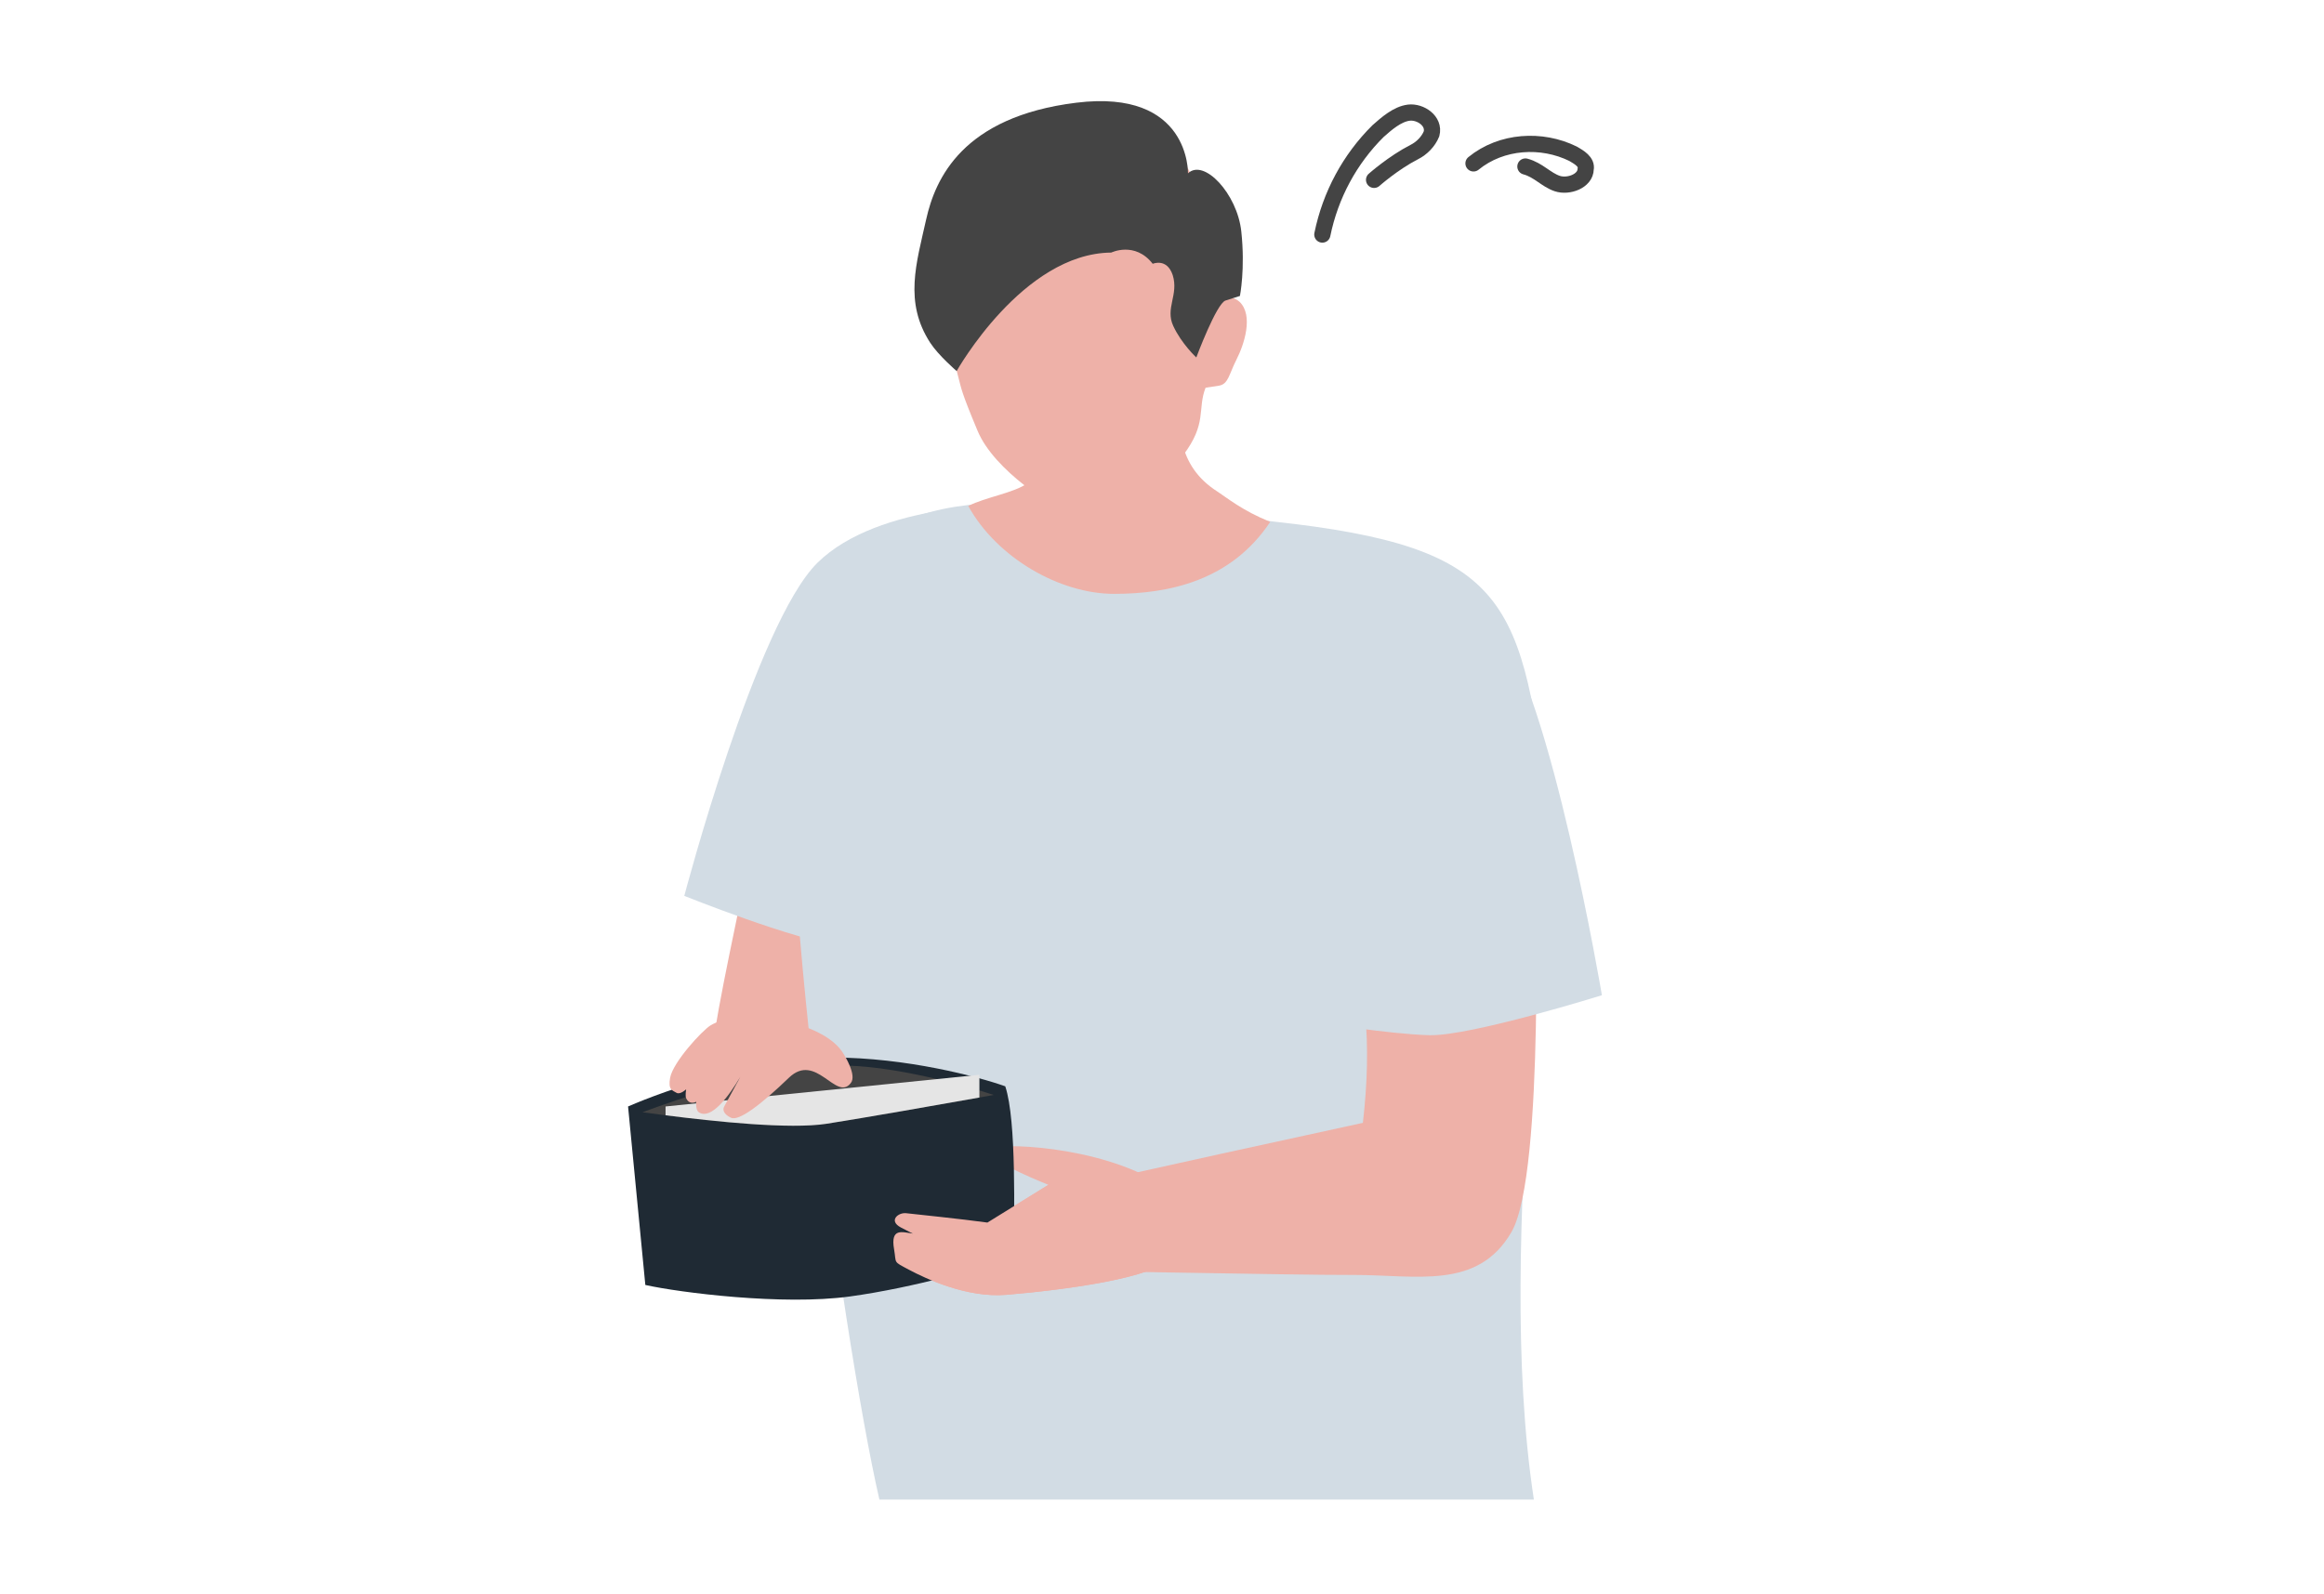
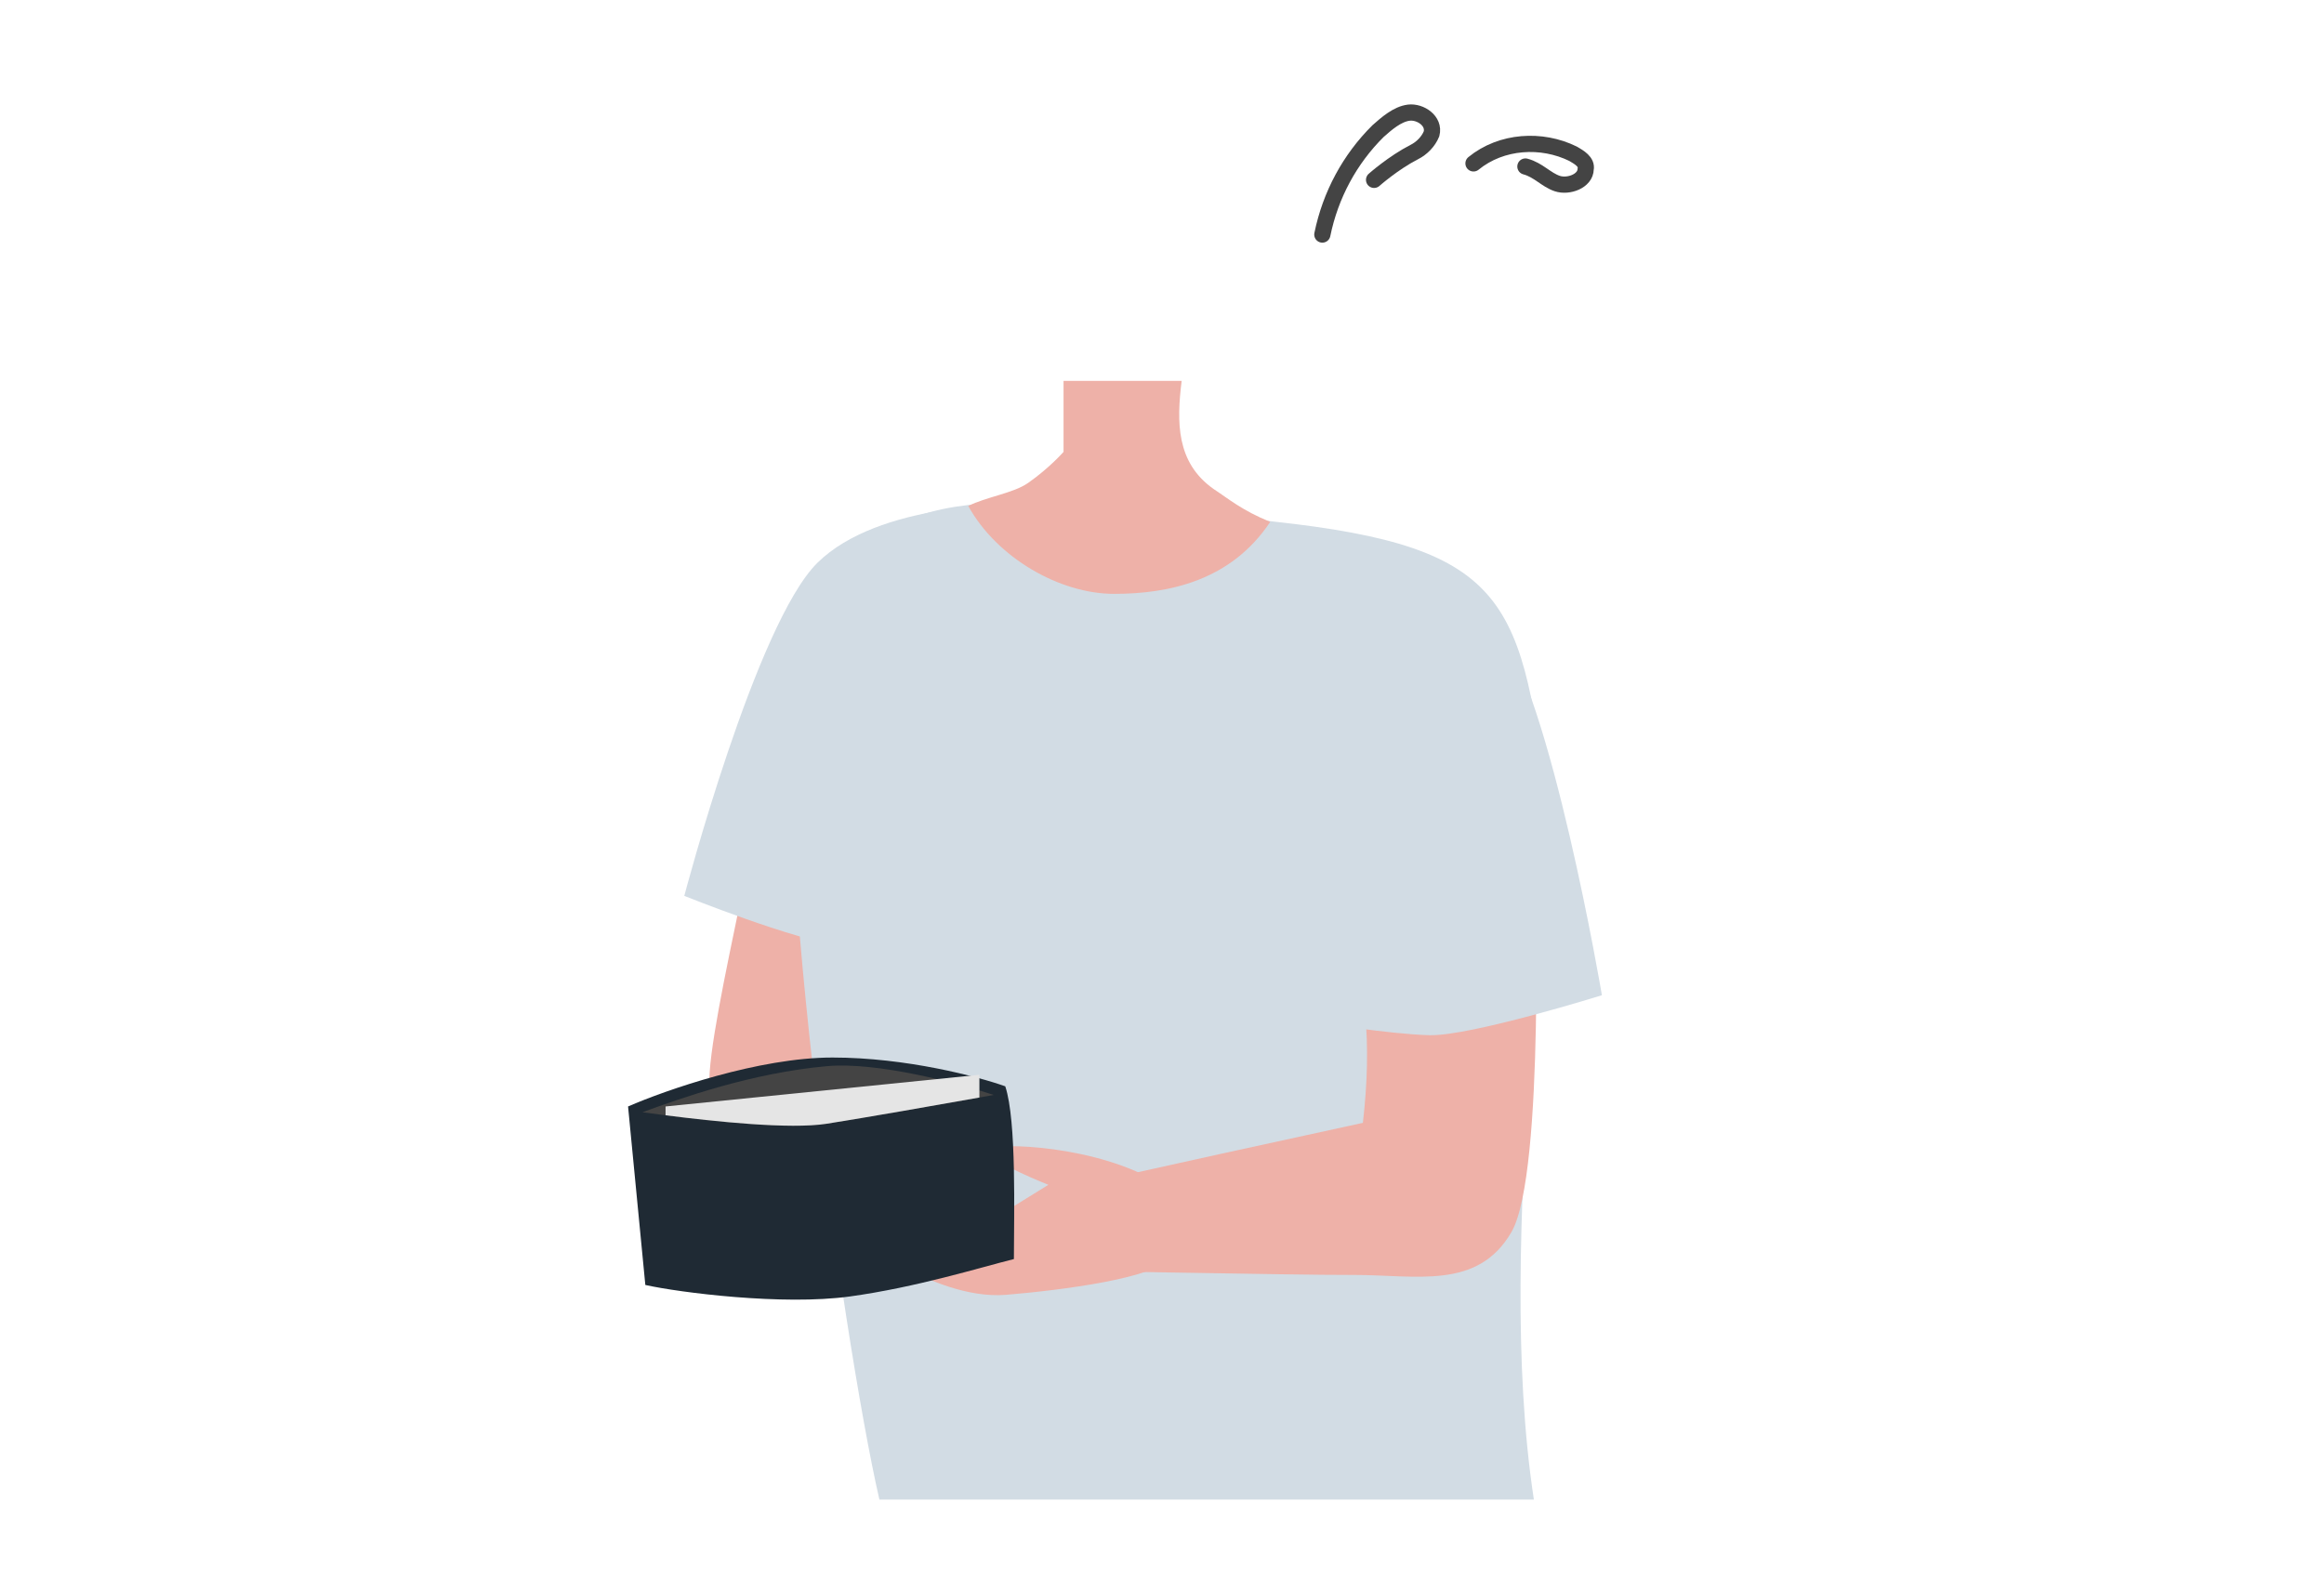
<svg xmlns="http://www.w3.org/2000/svg" width="172" height="118" viewBox="0 0 172 118" fill="none">
  <path d="M52.59 81.14C51.732 78.104 56.769 60.101 57.403 51.724L70.085 57.191L60.02 82.964C57.901 83.621 53.447 84.176 52.59 81.14Z" fill="#EEB1A8" />
  <path d="M59.224 49.518C56.631 57.872 62.323 98.997 65.084 111H113.522C110.465 90.924 115.683 64.577 113.522 52.694C111.362 40.811 106.924 39.177 82.401 37.674C66.557 35.873 62.465 39.075 59.224 49.518Z" fill="#D2DCE4" />
  <path d="M99.299 67.286C101.155 72.45 101.54 77.277 100.867 83.116C100.867 83.116 80.596 87.512 77.859 88.221C76.196 90.421 78.026 87.755 75.778 94.049C77.531 93.996 95.524 94.389 100.16 94.375C104.797 94.362 109.367 95.525 111.869 91.189C114.371 86.853 113.594 64.069 113.594 64.069C113.594 64.069 105.121 64.981 99.299 67.286Z" fill="#EEB1A8" />
  <path d="M118.558 73.669C118.558 73.669 108.809 76.713 105.777 76.628C102.746 76.543 97.332 75.654 97.332 75.654C97.332 75.654 91.537 54.598 94.577 49.791C97.616 44.984 100.84 45.23 100.84 45.23C100.84 45.23 106.783 41.398 110.785 46.377C114.787 51.356 118.558 73.669 118.558 73.669Z" fill="#D2DCE4" />
  <path d="M50.644 66.315C50.644 66.315 58.965 69.653 61.986 69.916C65.007 70.179 70.487 69.916 70.487 69.916C70.487 69.916 78.655 49.662 76.187 44.539C73.718 39.415 74.977 37.35 74.977 37.35C74.977 37.35 65.046 37.17 60.5 41.658C55.954 46.146 50.644 66.315 50.644 66.315Z" fill="#D2DCE4" />
  <path d="M76.088 35.749C77.677 34.637 78.713 33.448 78.713 33.448V28.195H87.455C87.078 31.229 87.041 34.252 89.832 36.206C90.925 36.919 91.91 37.778 94.01 38.63C91.094 43.012 86.475 43.959 82.451 43.959C78.426 43.959 73.778 41.287 71.661 37.453C72.953 36.79 74.995 36.514 76.088 35.749Z" fill="#EEB1A8" />
-   <path d="M69.882 22.702C69.445 20.78 69.175 19.317 69.175 19.317C67.583 8.79 77.716 8.422 77.716 8.422C77.716 8.422 87.505 5.777 89.097 16.304C89.097 16.304 89.129 20.808 89.28 22.773C89.666 22.424 90.845 21.518 91.751 22.351C92.781 23.36 92.081 25.502 91.517 26.606C90.953 27.71 90.917 28.443 90.202 28.551C89.916 28.594 89.321 28.684 89.225 28.699C88.599 30.311 89.363 31.331 87.556 33.709C86.059 35.678 81.562 38.926 79.758 38.277C77.954 37.629 73.576 34.817 72.354 31.898C71.133 28.978 71.161 28.798 70.937 27.959C70.119 24.901 70.319 24.625 69.882 22.702Z" fill="#EEB1A8" />
-   <path d="M87.923 12.831C87.923 12.831 88.093 6.563 79.659 7.603C71.225 8.642 69.215 13.246 68.548 16.232C67.819 19.501 66.892 22.361 68.847 25.375C69.456 26.313 70.802 27.467 70.802 27.467C70.802 27.467 75.689 18.751 82.245 18.696C82.245 18.696 83.999 17.842 85.313 19.527C85.313 19.527 86.363 19.074 86.793 20.364C87.25 21.826 86.221 22.806 86.833 24.127C87.444 25.448 88.539 26.46 88.539 26.46C88.539 26.46 90.028 22.466 90.701 22.246C91.374 22.027 91.767 21.908 91.767 21.908C91.767 21.908 92.171 19.904 91.868 17.123C91.565 14.342 89.107 11.71 87.923 12.831Z" fill="#444444" />
  <path d="M72.948 85.161C72.854 84.572 80.056 84.584 84.996 87.141C85.276 88.744 87.254 91.846 86.572 93.066C85.72 94.59 78.56 95.506 74.465 95.845C71.549 96.087 68.478 94.632 67.267 93.985C66.056 93.338 66.357 93.562 66.167 92.466C65.885 90.84 66.798 91.218 67.564 91.309C67.526 91.296 67.363 91.224 66.673 90.86C65.73 90.362 66.466 89.734 67.067 89.803C67.667 89.872 71.258 90.241 73.076 90.496L77.59 87.703C76.082 87.101 73.042 85.75 72.948 85.161Z" fill="#EEB1A8" />
  <path d="M61.613 78.281C67.069 78.281 72.411 79.702 74.4 80.412C75.252 82.97 75.039 90.002 75.039 93.199C72.482 93.838 67.836 95.287 62.892 95.969C57.948 96.651 50.319 95.685 47.761 95.117L46.483 81.904C49.253 80.696 56.158 78.281 61.613 78.281Z" fill="#1F2A34" />
  <path d="M61.186 83.183C57.946 83.694 50.672 82.756 47.547 82.33C50.459 81.265 55.645 79.424 61.186 78.921C64.936 78.579 70.988 80.199 73.546 81.052C70.775 81.549 64.425 82.671 61.186 83.183Z" fill="#444444" />
  <path d="M49.258 82.555C52.819 83.009 58.45 83.614 61.192 83.181C64.065 82.728 69.387 81.793 72.486 81.241V79.559L49.258 81.903V82.555Z" fill="#E5E5E5" />
-   <path d="M73.079 90.497L77.593 87.705C80.434 87.718 80.435 87.718 84.997 87.143L84.999 87.142C85.279 88.745 87.256 91.848 86.575 93.068C85.723 94.592 78.563 95.508 74.467 95.847C71.552 96.088 68.48 94.634 67.269 93.987C66.059 93.34 66.36 93.563 66.17 92.468C65.888 90.841 66.801 91.22 67.567 91.311C67.529 91.298 67.366 91.225 66.676 90.862C65.733 90.364 66.469 89.735 67.07 89.805C67.67 89.874 71.26 90.243 73.079 90.497Z" fill="#EEB1A8" />
-   <path d="M58.385 79.779C56.376 81.715 54.692 83.022 54.099 82.738C53.507 82.454 53.486 82.116 53.597 81.909C54.068 81.037 54.475 80.292 54.786 79.722C53.985 81.065 52.642 82.95 51.715 82.327C51.471 82.163 51.524 81.555 51.524 81.555C51.524 81.555 51.032 81.835 50.781 81.289C50.7 81.111 50.781 80.635 50.781 80.635C50.781 80.635 50.34 81.052 50.068 80.892C49.753 80.708 49.432 80.657 49.595 79.779C49.813 78.613 51.962 76.29 52.58 75.906C54.65 74.621 60.991 75.457 62.461 78.057C62.461 78.057 63.457 79.608 62.957 80.183C61.883 81.554 60.394 77.844 58.385 79.779Z" fill="#EEB1A8" />
  <path d="M97.867 17.362C98.467 14.43 99.898 11.778 101.989 9.706C102.6 9.165 103.414 8.442 104.269 8.339C105.123 8.236 106.198 8.956 105.948 9.905C105.722 10.47 105.228 10.98 104.672 11.255C103.121 12.049 101.696 13.313 101.696 13.313" stroke="#444444" stroke-width="1.2" stroke-miterlimit="10" stroke-linecap="round" stroke-linejoin="round" />
  <path d="M109.054 12.095C111.122 10.408 114.1 10.239 116.422 11.381C116.869 11.639 117.465 11.983 117.356 12.517C117.342 13.403 116.08 13.867 115.249 13.585C114.418 13.304 113.844 12.576 112.896 12.326" stroke="#444444" stroke-width="1.2" stroke-miterlimit="10" stroke-linecap="round" stroke-linejoin="round" />
</svg>